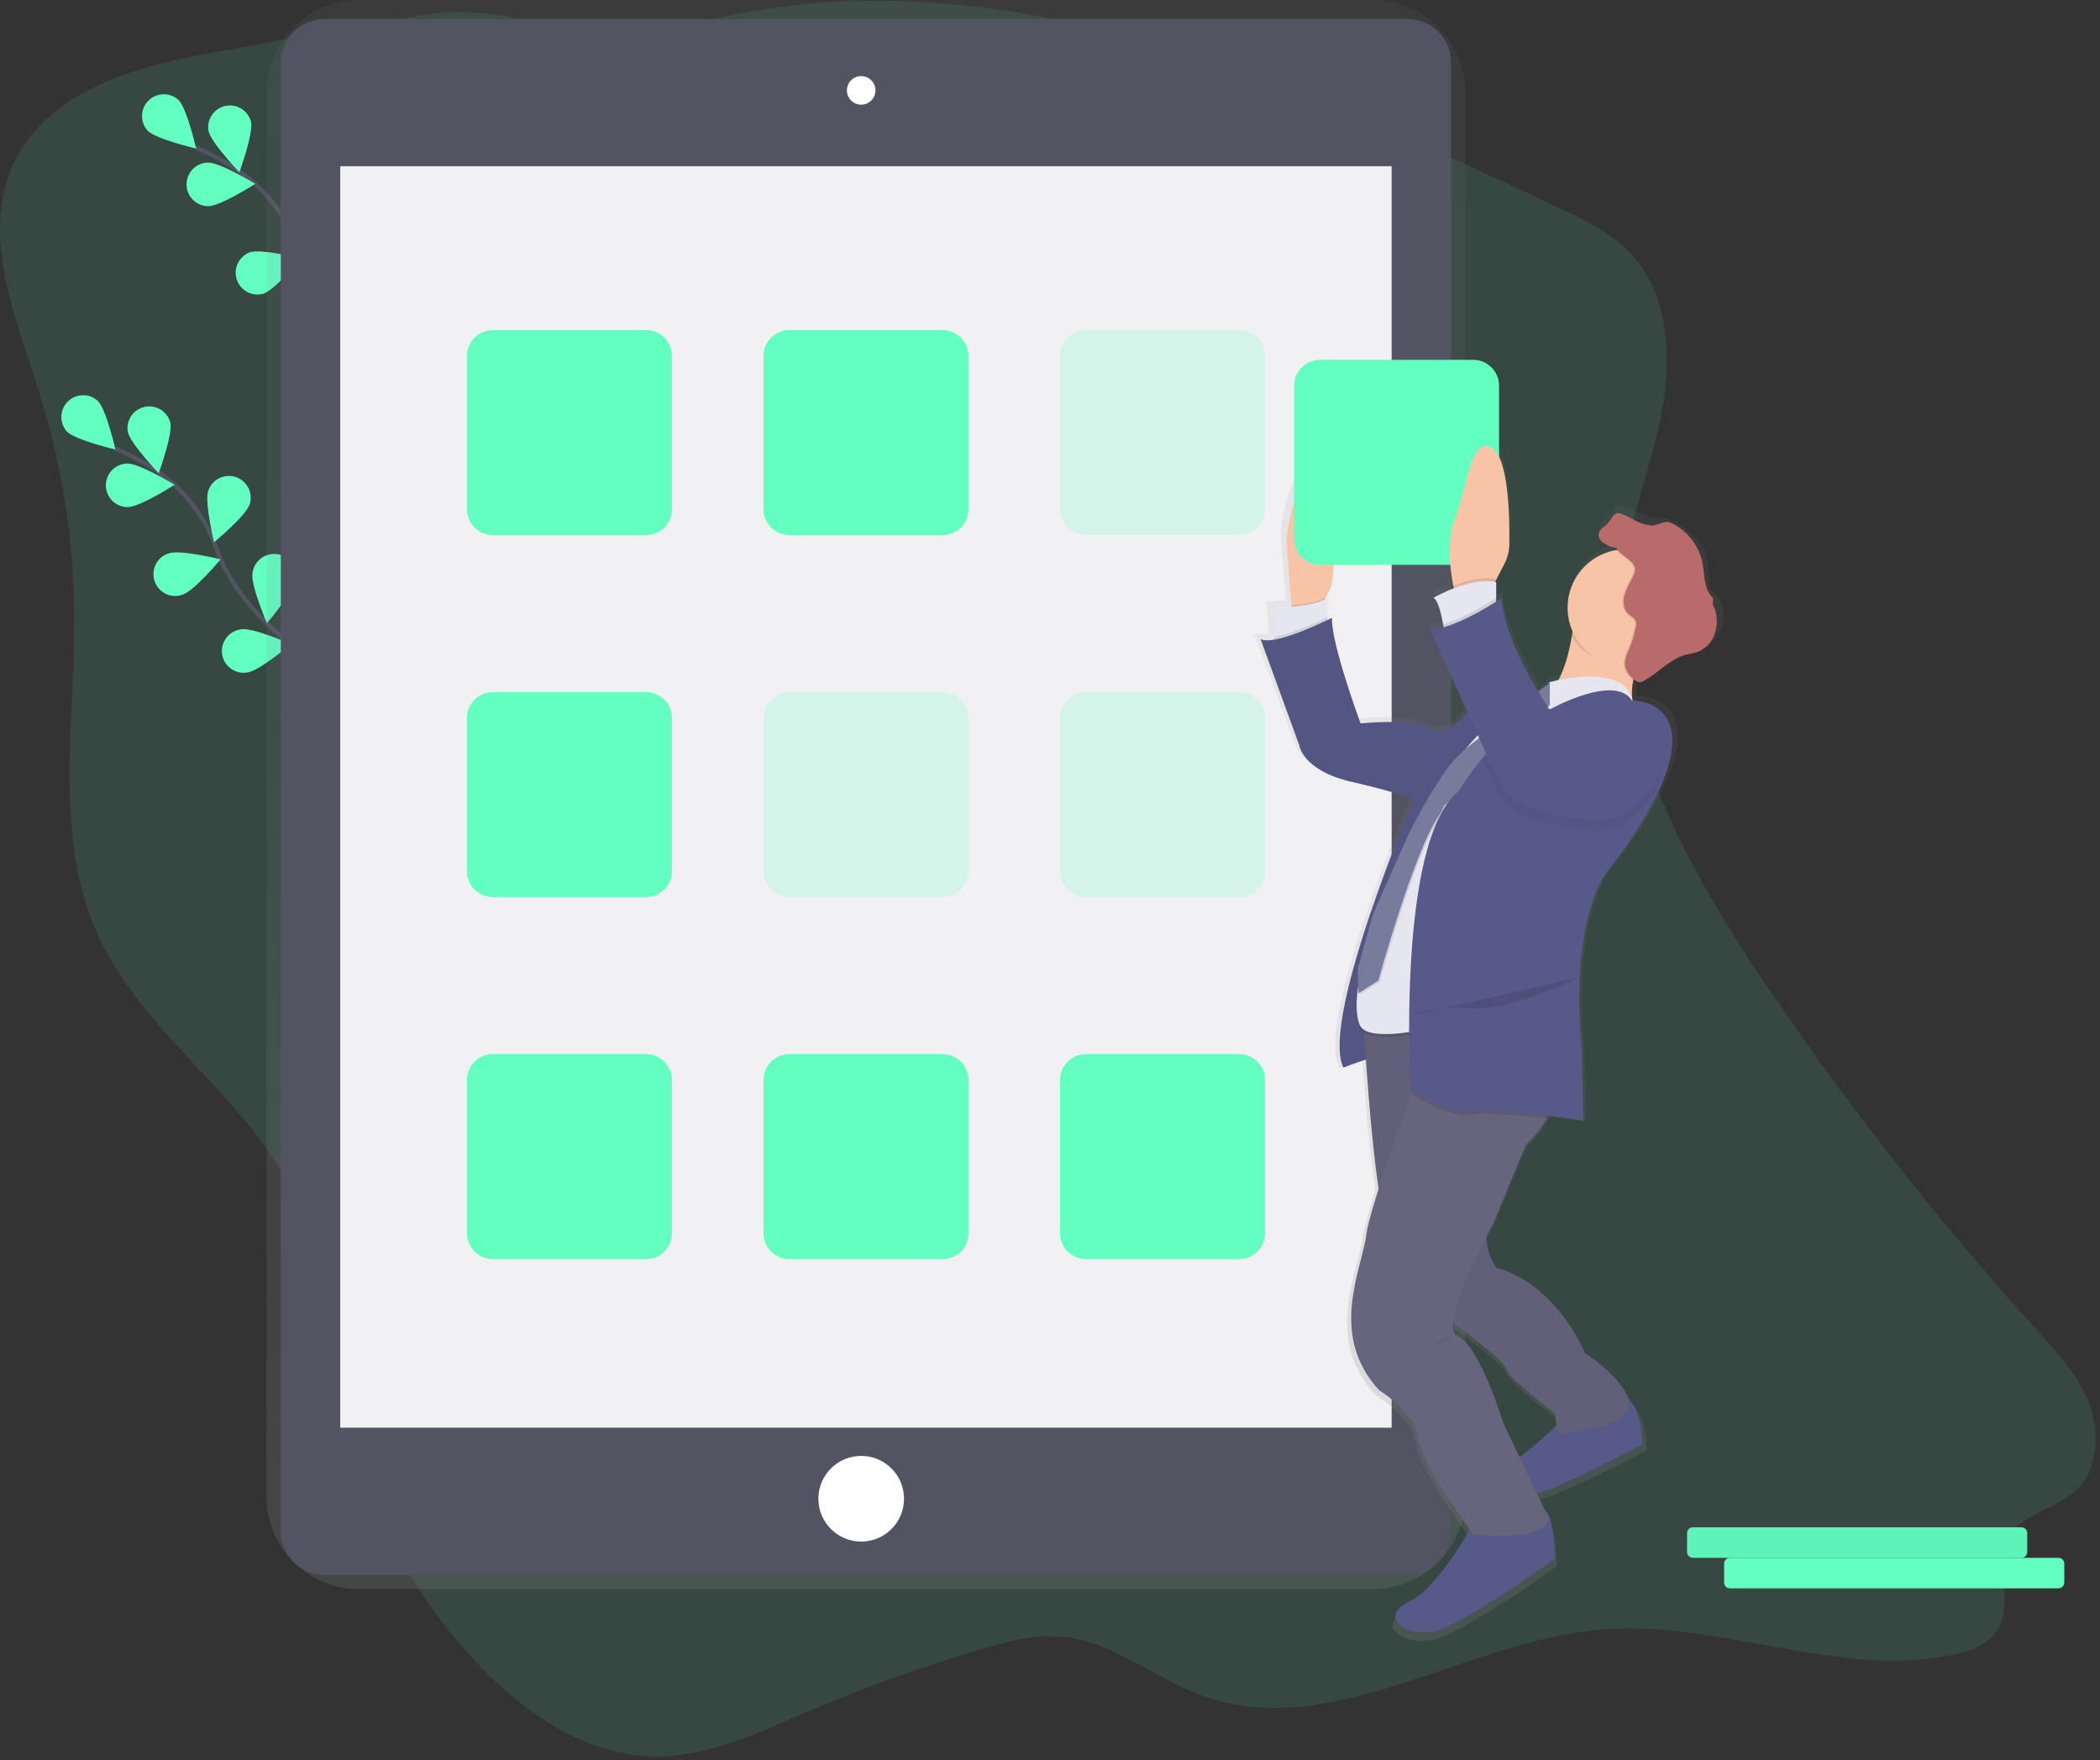
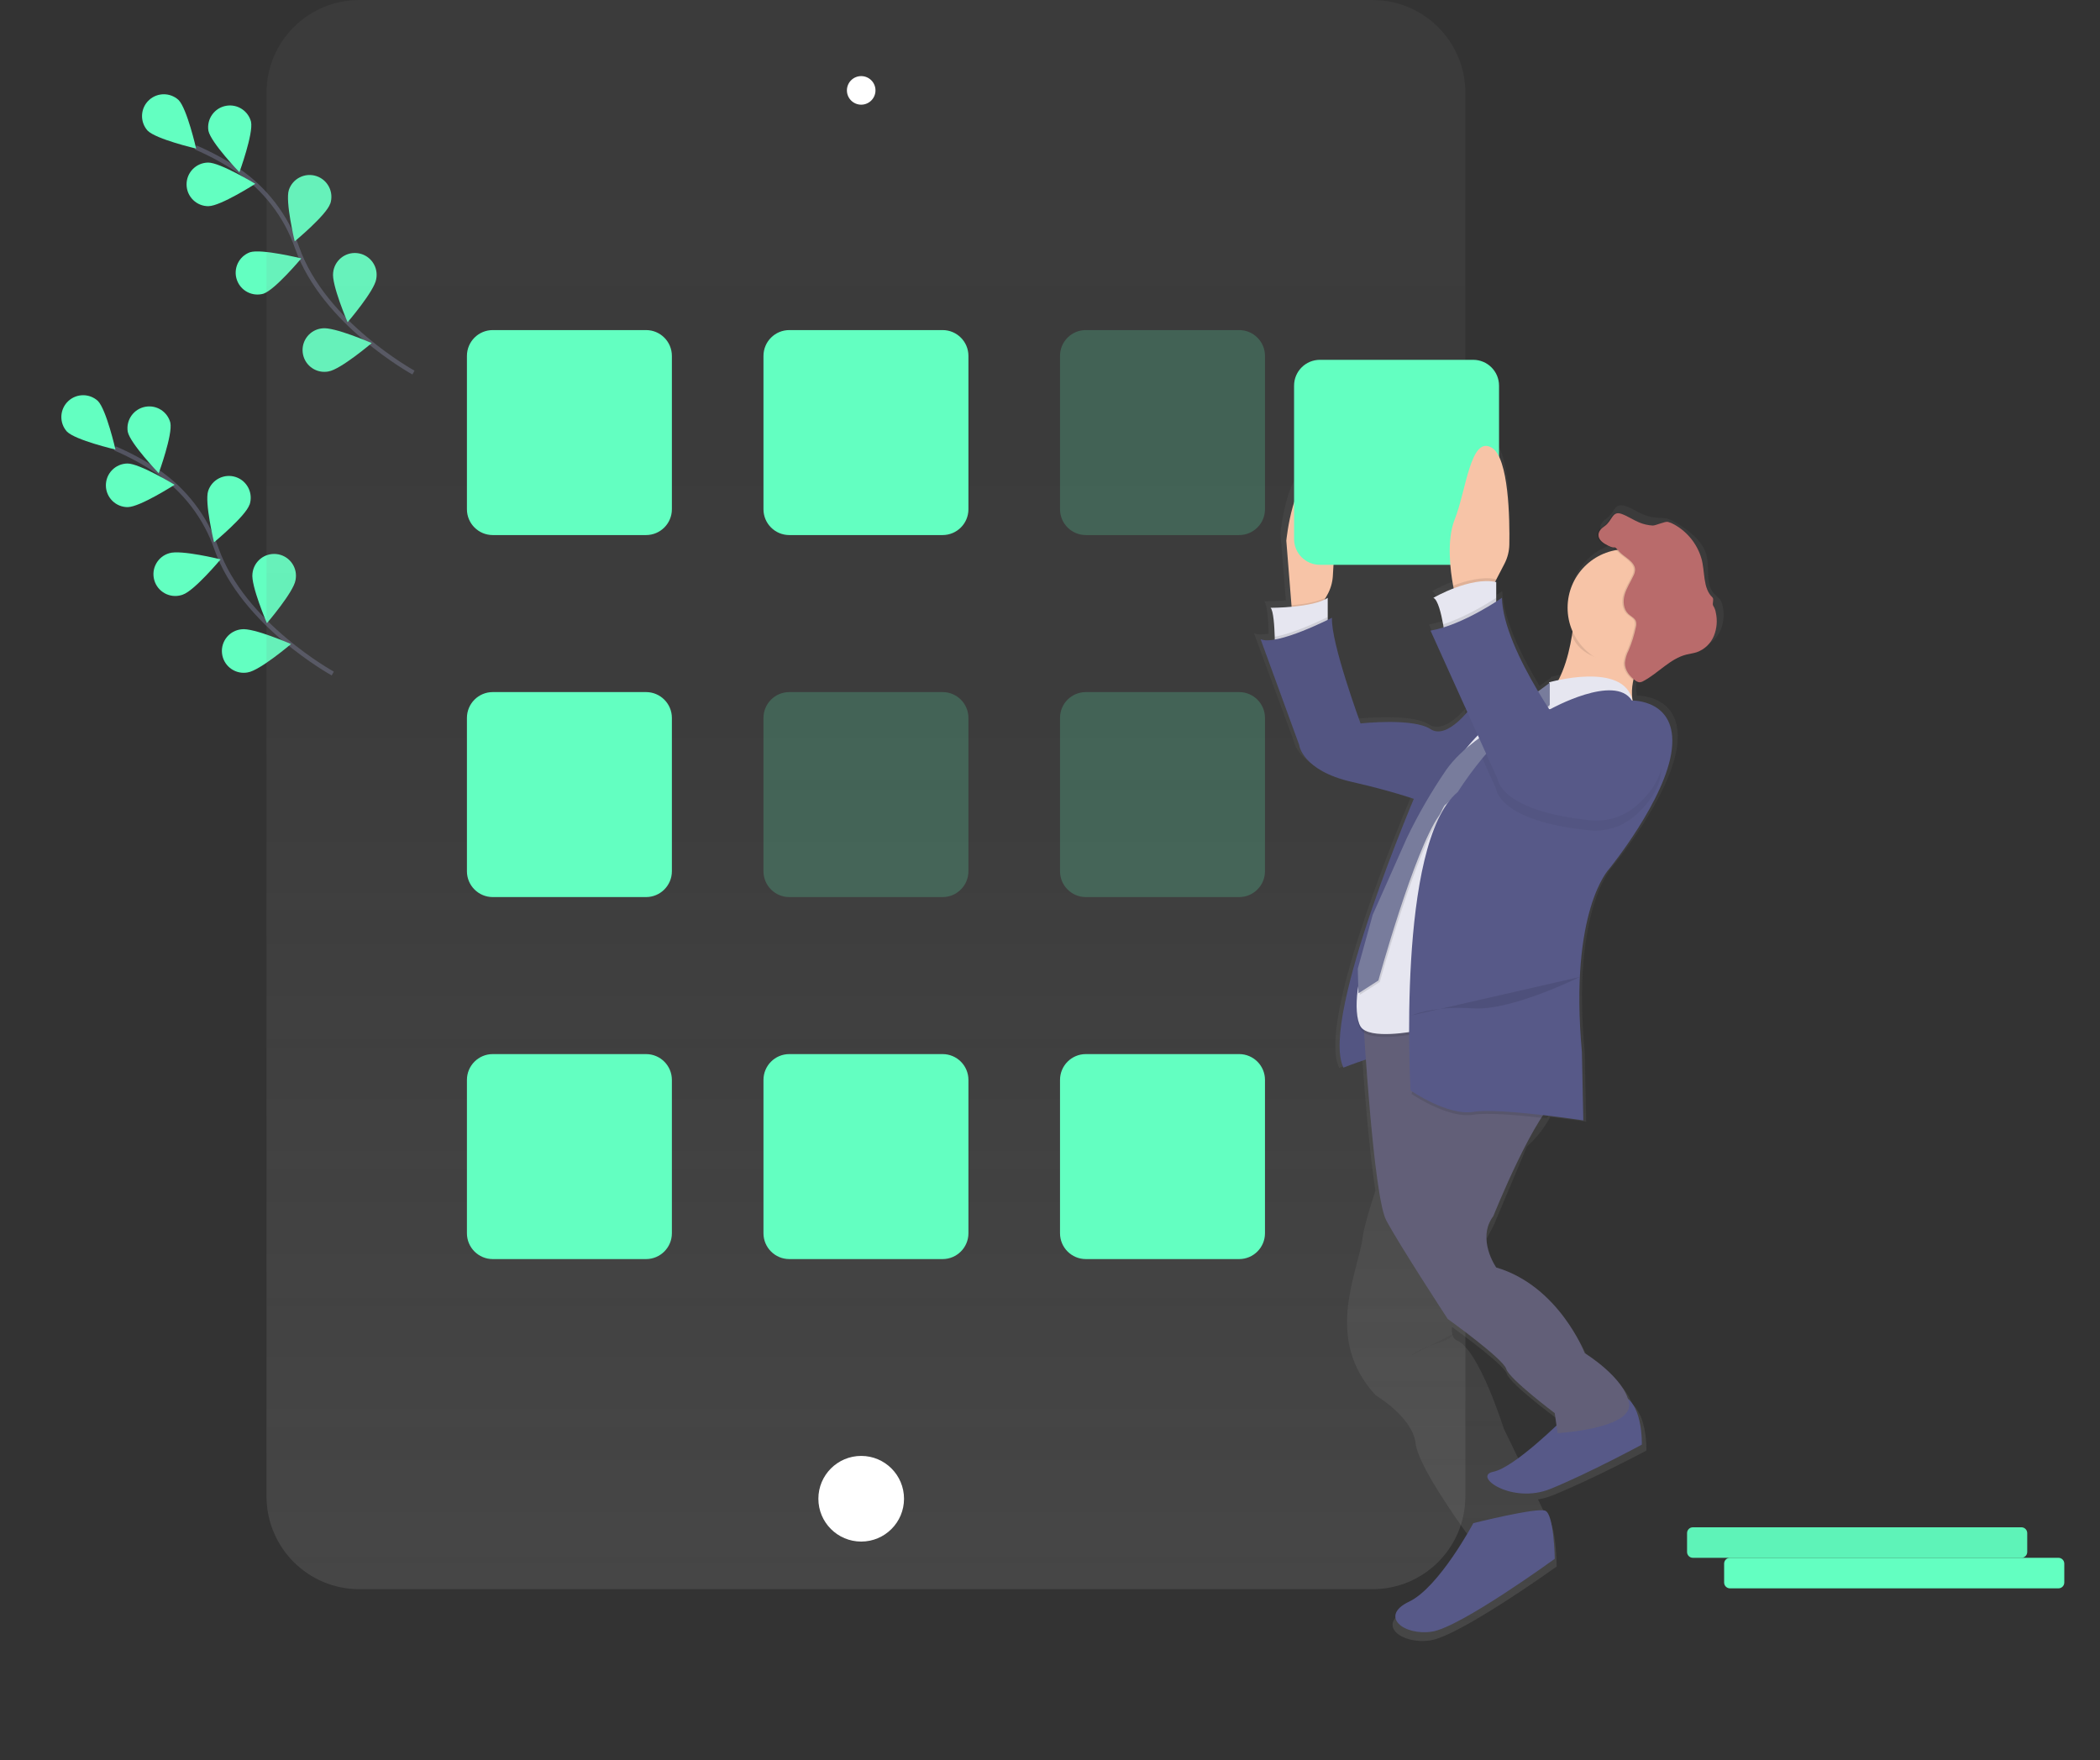
<svg xmlns="http://www.w3.org/2000/svg" version="1.1" id="_x36_0769e6b-e02c-46d5-b3c8-af0a841291ce" x="0px" y="0px" width="596.598px" height="500px" viewBox="182.236 152.73 596.598 500" enable-background="new 182.236 152.73 596.598 500" xml:space="preserve">
  <rect x="182.236" y="152.73" width="596.598" height="500" fill="#333333" stroke="none" />
  <title>app installation</title>
  <g>
-     <path opacity="0.1" fill="#63FFC1" enable-background="new    " d="M242.575,167.69c-22.388,4.008-48.096,11.15-57.152,33.111   c-8.276,20.077,1.437,42.693,7.972,63.47c6.44,20.513,9.781,41.872,9.912,63.372c0.167,30.242-5.724,62.132,6.244,89.611   c13.504,31.005,46.925,48.938,58.639,80.717c4.913,13.325,5.507,27.908,7.849,41.987c5.191,31.203,19.371,60.672,40.185,83.499   c13.839,15.177,31.859,27.913,51.818,28.216c15.14,0.235,29.437-6.634,43.461-12.649c16.362-7.014,33.132-13.034,50.22-18.026   c7.198-2.1,14.613-4.033,22.06-3.376c14.347,1.239,26.314,11.771,39.931,16.726c36.902,13.381,75.048-15.697,113.982-18.764   c33.376-2.633,66.902,14.148,99.696,7.143c4.832-1.034,9.998-2.912,12.532-7.372c4.193-7.39-1.01-17.617,2.719-25.28   c3.729-7.662,13.796-8.456,19.706-14.284c6.015-5.935,6.504-16.181,3.438-24.24s-8.982-14.477-14.669-20.752   c-28.147-31.084-54.062-64.117-77.551-98.854c-23.961-35.428-46.386-77.099-39.646-120.035c2.329-14.774,8.054-28.756,10.649-43.48   c2.595-14.725,1.53-31.401-7.991-42.514c-5.687-6.641-13.666-10.476-21.409-14.13c-72.218-34.089-149.595-68.996-227.784-56.093   c-12.73,2.1-25.33,5.47-38.208,5.929c-18.64,0.669-36.183-7.663-54.389-4.956C284.117,159.717,263.229,163.992,242.575,167.69z" />
    <path fill="none" stroke="#535461" stroke-width="1.239" stroke-miterlimit="10" d="M299.696,258.566   c0,0-25.479-13.987-33.036-35.415c-3.11-9.01-9.06-16.769-16.955-22.108c-3.768-2.507-7.757-4.664-11.919-6.443" />
    <path fill="#63FFC1" d="M232.955,181.126c2.409,2.422,5.005,13.814,5.005,13.814s-11.374-2.664-13.783-5.092   c-2.29-2.542-2.084-6.459,0.458-8.748C227.002,178.968,230.601,178.979,232.955,181.126z" />
    <path fill="#63FFC1" d="M253.552,187.34c0.706,3.345-3.302,14.315-3.302,14.315s-8.096-8.418-8.803-11.77   c-0.553-3.376,1.736-6.562,5.112-7.115c3.161-0.518,6.196,1.461,6.998,4.563L253.552,187.34z" />
    <path fill="#63FFC1" d="M276.039,210.594c-1.078,3.24-10.079,10.692-10.079,10.692s-2.738-11.354-1.66-14.601   c1.079-3.25,4.589-5.01,7.839-3.931c3.25,1.08,5.01,4.589,3.931,7.839H276.039z" />
    <path fill="#63FFC1" d="M289.116,232.022c-0.514,3.376-8.127,12.24-8.127,12.24s-4.621-10.729-4.107-14.105   c0.35-3.403,3.392-5.879,6.795-5.53c3.403,0.35,5.879,3.392,5.529,6.795c-0.02,0.199-0.05,0.397-0.09,0.593V232.022z" />
    <path fill="#63FFC1" d="M241.503,211.288c3.419-0.037,13.257-6.343,13.257-6.343s-9.98-6.071-13.399-6.034   c-3.421,0.04-6.163,2.845-6.123,6.266c0.039,3.421,2.844,6.163,6.266,6.123V211.288z" />
    <path fill="#63FFC1" d="M257.083,236.153c3.246-1.059,10.748-10.017,10.748-10.017s-11.343-2.806-14.588-1.747   c-3.21,1.182-4.855,4.743-3.672,7.954c1.12,3.042,4.396,4.706,7.513,3.816V236.153z" />
    <path fill="#63FFC1" d="M275.543,258.244c3.382-0.496,12.29-8.053,12.29-8.053s-10.704-4.684-14.081-4.188   c-3.403,0.351-5.877,3.394-5.527,6.797c0.351,3.403,3.394,5.877,6.797,5.527c0.176-0.018,0.352-0.044,0.526-0.077L275.543,258.244z   " />
    <path fill="none" stroke="#535461" stroke-width="1.239" stroke-miterlimit="10" d="M276.776,344.053   c0,0-25.479-13.988-33.036-35.415c-3.11-9.011-9.06-16.769-16.955-22.109c-3.768-2.507-7.757-4.664-11.919-6.443" />
    <path fill="#63FFC1" d="M210.035,266.613c2.41,2.422,5.005,13.814,5.005,13.814s-11.374-2.664-13.783-5.092   c-2.29-2.542-2.084-6.459,0.458-8.749C204.083,264.455,207.681,264.466,210.035,266.613z" />
    <path fill="#63FFC1" d="M230.632,272.826c0.706,3.345-3.302,14.316-3.302,14.316s-8.096-8.418-8.803-11.77   c-0.553-3.376,1.736-6.562,5.112-7.115c3.162-0.518,6.196,1.461,6.999,4.563L230.632,272.826z" />
    <path fill="#63FFC1" d="M253.119,296.081c-1.078,3.24-10.079,10.692-10.079,10.692s-2.738-11.355-1.66-14.601   c1.079-3.25,4.589-5.01,7.839-3.931c3.25,1.08,5.01,4.589,3.93,7.84H253.119z" />
    <path fill="#63FFC1" d="M266.195,317.508c-0.514,3.376-8.127,12.24-8.127,12.24s-4.622-10.729-4.107-14.105   c0.35-3.403,3.392-5.879,6.795-5.53c3.403,0.35,5.879,3.392,5.53,6.795c-0.021,0.199-0.051,0.397-0.09,0.593V317.508z" />
    <path fill="#63FFC1" d="M218.583,296.774c3.42-0.037,13.257-6.343,13.257-6.343s-9.979-6.07-13.399-6.034   c-3.421,0.04-6.163,2.845-6.124,6.266c0.04,3.421,2.845,6.163,6.266,6.123V296.774z" />
    <path fill="#63FFC1" d="M234.163,321.64c3.246-1.06,10.748-10.017,10.748-10.017s-11.343-2.806-14.588-1.746   c-3.29,0.938-5.196,4.366-4.257,7.657c0.938,3.29,4.367,5.195,7.657,4.256c0.149-0.042,0.296-0.09,0.44-0.144V321.64z" />
    <path fill="#63FFC1" d="M252.623,343.73c3.382-0.496,12.29-8.053,12.29-8.053s-10.704-4.683-14.081-4.188   c-3.403,0.351-5.877,3.394-5.527,6.797c0.351,3.403,3.394,5.877,6.797,5.527c0.176-0.019,0.352-0.044,0.526-0.078L252.623,343.73z" />
    <linearGradient id="SVGID_1_" gradientUnits="userSpaceOnUse" x1="603.715" y1="9.036" x2="603.715" y2="460.461" gradientTransform="matrix(1 0 0 -1 -175.47 613.19)">
      <stop offset="0" style="stop-color:#808080;stop-opacity:0.25" />
      <stop offset="0.54" style="stop-color:#808080;stop-opacity:0.12" />
      <stop offset="1" style="stop-color:#808080;stop-opacity:0.1" />
    </linearGradient>
    <path fill="url(#SVGID_1_)" d="M572.138,152.73H284.352c-14.561-0.021-26.381,11.767-26.401,26.327l0,0v398.764   c0.017,14.562,11.834,26.351,26.395,26.334c0.002,0,0.004,0,0.006,0h287.786c14.561,0.021,26.381-11.767,26.401-26.328l0,0V179.051   C598.516,164.493,586.695,152.709,572.138,152.73z" />
-     <path fill="#535461" d="M274.397,158.138h307.701c6.843,0,12.39,5.547,12.39,12.39v417.173c0,6.844-5.547,12.39-12.39,12.39   H274.397c-6.843,0-12.39-5.546-12.39-12.39V170.527C262.008,163.685,267.555,158.138,274.397,158.138z" />
-     <rect x="278.901" y="199.946" fill="#F1F1F4" width="298.694" height="358.343" />
    <circle fill="#FFFFFF" cx="426.897" cy="178.407" r="4.058" />
    <circle fill="#FFFFFF" cx="426.897" cy="578.465" r="12.166" />
    <path fill="#63FFC1" d="M322.226,246.492h43.549c4.054,0,7.34,3.287,7.34,7.341v43.548c0,4.055-3.286,7.341-7.34,7.341h-43.549   c-4.054,0-7.34-3.286-7.34-7.341v-43.548C314.886,249.779,318.172,246.492,322.226,246.492z" />
    <path opacity="0.2" fill="#63FFC1" enable-background="new    " d="M534.27,304.722h-43.549c-4.054,0-7.341-3.286-7.341-7.341   v-43.548c0-4.054,3.287-7.341,7.341-7.341h43.549c4.054,0,7.341,3.287,7.341,7.341v43.548   C541.61,301.436,538.323,304.722,534.27,304.722z" />
    <path fill="#63FFC1" d="M406.474,246.492h43.548c4.054,0,7.341,3.287,7.341,7.341v43.548c0,4.055-3.287,7.341-7.341,7.341h-43.548   c-4.054,0-7.341-3.286-7.341-7.341v-43.548C399.133,249.779,402.419,246.492,406.474,246.492z" />
    <path fill="#63FFC1" d="M322.226,349.324h43.549c4.054,0,7.34,3.287,7.34,7.34v43.548c0,4.054-3.286,7.342-7.34,7.342h-43.549   c-4.054,0-7.34-3.288-7.34-7.342v-43.548C314.886,352.611,318.172,349.324,322.226,349.324z" />
    <path opacity="0.2" fill="#63FFC1" enable-background="new    " d="M534.27,407.555h-43.549c-4.054,0-7.341-3.288-7.341-7.342   v-43.548c0-4.054,3.287-7.34,7.341-7.34h43.549c4.054,0,7.341,3.287,7.341,7.34v43.548   C541.61,404.267,538.323,407.555,534.27,407.555z" />
    <path opacity="0.2" fill="#63FFC1" enable-background="new    " d="M406.474,349.324h43.548c4.054,0,7.341,3.287,7.341,7.34v43.548   c0,4.054-3.287,7.342-7.341,7.342h-43.548c-4.054,0-7.341-3.288-7.341-7.342v-43.548   C399.133,352.611,402.419,349.324,406.474,349.324z" />
    <path fill="#63FFC1" d="M322.226,452.157h43.549c4.054,0,7.34,3.286,7.34,7.34v43.548c0,4.055-3.286,7.342-7.34,7.342h-43.549   c-4.054,0-7.34-3.287-7.34-7.342v-43.548C314.886,455.443,318.172,452.157,322.226,452.157z" />
    <path fill="#63FFC1" d="M534.27,510.386h-43.549c-4.054,0-7.341-3.287-7.341-7.342v-43.548c0-4.054,3.287-7.34,7.341-7.34h43.549   c4.054,0,7.341,3.286,7.341,7.34v43.548C541.61,507.099,538.323,510.386,534.27,510.386z" />
    <path fill="#63FFC1" d="M406.474,452.157h43.548c4.054,0,7.341,3.286,7.341,7.34v43.548c0,4.055-3.287,7.342-7.341,7.342h-43.548   c-4.054,0-7.341-3.287-7.341-7.342v-43.548C399.133,455.443,402.419,452.157,406.474,452.157z" />
    <linearGradient id="SVGID_2_" gradientUnits="userSpaceOnUse" x1="780.67" y1="-5.678" x2="780.67" y2="336.317" gradientTransform="matrix(1 0 0 -1 -175.47 613.19)">
      <stop offset="0" style="stop-color:#808080;stop-opacity:0.25" />
      <stop offset="0.54" style="stop-color:#808080;stop-opacity:0.12" />
      <stop offset="1" style="stop-color:#808080;stop-opacity:0.1" />
    </linearGradient>
    <path fill="url(#SVGID_2_)" d="M671.63,324.88c-0.114-0.664-0.365-1.296-0.737-1.858c-0.44-0.513-0.927-0.984-1.455-1.406   c-2.925-2.75-1.351-7.706-2.478-11.528c-1.239-4.083-5.575-7.211-9.342-9.292c-0.608-0.352-1.264-0.616-1.945-0.787   c-0.853-0.137-1.714-0.205-2.577-0.205c-1.35-0.081-2.676-0.382-3.928-0.892c-1.79-0.731-3.389-1.858-5.222-2.478   c-0.356-0.131-0.737-0.184-1.115-0.155c-2.001-0.186-2.069,2.305-4.219,3.748c-0.892,0.619-1.74,1.475-1.74,2.54   c0,1.456,1.486,2.416,2.813,3.054c1.325,0.638,1.629,0.514,1.889,0.508h0.111c0.18,0.031,0.378,0.186,0.893,0.75   c-8.22,1.283-14.294,8.339-14.341,16.658c-0.002,2.349,0.494,4.671,1.456,6.814c-0.056,0.396-0.118,0.805-0.187,1.239   c-0.65,3.996-1.858,8.815-3.927,12.804c-1.698,0.347-2.77,0.62-2.77,0.62c0.018,0.082,0.027,0.165,0.031,0.248l-0.619,0.458   l-2.603,1.858c-5.122-8.493-10.357-19.036-10.567-26.953c0,0-0.62,0.427-1.673,1.096v-5.625l-0.335-0.062l0.335-0.619l2.416-4.572   c0.909-1.72,1.4-3.63,1.431-5.576c0.111-7.186-0.124-24.902-5.092-27.845c-6.263-3.717-7.514,12.352-10.854,20.585   c-2.478,6.139-1.238,15.035-0.482,19.154c0.056,0.279,0.105,0.532,0.154,0.768c-2.036,0.767-4.018,1.676-5.928,2.719   c1.319,0.521,2.304,4.652,2.849,7.625c0.057,0.316,0.112,0.62,0.162,0.898c-1.261,0.396-2.547,0.711-3.847,0.942l10.766,23.49   c-2.298,2.664-7.093,7.328-10.766,4.912c-5.013-3.296-20.442-1.648-20.442-1.648s-8.822-23.422-8.4-30.435   c0,0-0.465,0.235-1.239,0.62v-6.386c-0.286,0.193-0.586,0.365-0.898,0.514l0.328-0.583l0.478-0.849   c0.909-1.608,1.451-3.398,1.586-5.24c0.521-7.205,1.282-25.702-4.417-28.013c-7.099-2.88-9.187,17.698-9.187,17.698l1.512,18.633   l0.031,0.415c-3.371,0.298-6.14,0.298-6.14,0.298c0.849,0.836,1.121,5.451,1.239,8.344c0,0.297,0,0.57,0,0.824   c-1.723,0.297-3.196,0.322-4.157-0.111l11.274,30.459c0,0,0.837,7.434,15.449,10.705c8.593,1.939,14.583,3.717,18.064,4.881   c-5.96,14.124-26.638,65.043-20.572,77.433c0,0,3.246-1.239,6.565-2.329c0.769,10.68,2.101,26.854,3.717,37.218   c-1.765,5.457-3.097,10.036-3.53,12.655c-0.037,0.218-0.068,0.422-0.093,0.619c-1.239,9.882-11.274,28.818,3.76,44.869   c0,0,10.438,6.194,11.274,13.585c0.7,6.232,11.732,21.767,15.227,26.562c-2.794,4.801-10.674,17.464-17.735,20.778   c-8.766,4.119-1.673,9.88,6.678,8.672s35.929-20.994,35.929-20.994s-0.191-12.934-2.806-13.876l0,0l-2.509-5.179   c1.393-0.216,2.756-0.59,4.063-1.115c11.274-4.527,26.724-12.761,26.724-12.761s0.304-9.67-4.076-13.213   c-2.242-6.92-12.624-13.133-12.624-13.133s-7.527-19.358-25.9-24.723c0,0-2.967-4.182-2.855-8.971   c1.208-2.316,2.025-3.79,2.025-3.79l9.502-22.549c2.461-2.193,4.552-4.769,6.195-7.626c0.14-0.256,0.276-0.515,0.409-0.774   c5.729,0.675,10.221,1.351,10.221,1.351l-0.415-19.761c-3.784-40.773,7.911-52.711,7.911-52.711s16.726-20.17,18.373-34.579   c1.542-13.3-9.72-13.969-11.461-13.994c-0.332-1.972-0.258-3.991,0.218-5.935l0.198,0.143c0.354,0.29,0.784,0.468,1.239,0.515   c0.09,0.008,0.182,0.008,0.272,0h0.148c0.41-0.02,0.809-0.144,1.158-0.359c4.367-2.292,7.769-6.437,12.563-7.632   c1.004-0.248,2.051-0.359,3.035-0.681c2.23-0.787,4.027-2.472,4.956-4.646C671.954,329.551,672.155,327.162,671.63,324.88z    M610.303,542.932c0.837,2.881,14.198,12.761,14.198,12.761l0.514,3.55c-3.425,3.245-7.03,6.296-10.797,9.138l-4.751-9.807   c0,0-7.1-22.642-13.362-25.106c-1.158-0.458-1.53-1.858-1.369-3.822c4.07,2.979,14.874,10.977,15.549,13.306L610.303,542.932z" />
    <path fill="#575988" d="M585.395,376.085c0,0-28.396,65.713-21.502,79.911c0,0,11.361-4.46,13.009-3.649   c1.647,0.813,17.847-84.779,17.847-84.779L585.395,376.085z" />
    <path opacity="0.05" enable-background="new    " d="M585.395,376.085c0,0-28.396,65.713-21.502,79.911   c0,0,11.361-4.46,13.009-3.649c1.647,0.813,17.847-84.779,17.847-84.779L585.395,376.085z" />
    <path fill="#575988" d="M600.806,585.397c0,0-9.737,18.255-18.255,22.301c-8.518,4.045-1.623,9.737,6.492,8.519   c8.114-1.222,34.888-20.69,34.888-20.69s-0.186-12.743-2.731-13.672C618.653,580.924,600.806,585.397,600.806,585.397z" />
    <path fill="#575988" d="M626.366,555.787c0,0-13.79,13.789-19.879,15.01c-6.09,1.22,5.271,9.328,16.224,4.868   c10.952-4.459,25.962-12.575,25.962-12.575s0.402-13.009-6.492-14.198S626.366,555.787,626.366,555.787z" />
    <path fill="#67647E" d="M569.572,443.012c0,0,2.838,49.489,6.492,56.371c3.655,6.883,17.444,27.988,17.444,27.988   s15.821,11.361,16.633,14.198c0.812,2.838,13.789,12.574,13.789,12.574l0.812,5.681c0,0,21.502-1.238,20.282-8.518   c-1.221-7.278-12.576-14.198-12.576-14.198s-7.303-19.066-25.149-24.338c0,0-5.681-8.115-0.812-14.602   c0,0,12.172-30.421,19.066-34.07s-2.843-24.723-2.843-24.723L569.572,443.012z" />
    <path opacity="0.05" enable-background="new    " d="M569.572,443.012c0,0,2.838,49.489,6.492,56.371   c3.655,6.883,17.444,27.988,17.444,27.988s15.821,11.361,16.633,14.198c0.812,2.838,13.789,12.574,13.789,12.574l0.812,5.681   c0,0,21.502-1.238,20.282-8.518c-1.221-7.278-12.576-14.198-12.576-14.198s-7.303-19.066-25.149-24.338   c0,0-5.681-8.115-0.812-14.602c0,0,12.172-30.421,19.066-34.07s-2.843-24.723-2.843-24.723L569.572,443.012z" />
-     <path fill="#67647E" d="M609.324,557.001l13.009,27.175c-2.025,6.896-21.502,4.46-21.502,4.46s-15.01-20.28-15.821-27.584   s-10.952-13.387-10.952-13.387c-14.601-15.822-4.868-34.479-3.648-44.218c0-0.186,0.056-0.39,0.087-0.62   c1.078-6.528,7.644-25.311,12.748-39.379c3.445-9.478,6.226-16.812,6.226-16.812s27.177,1.238,32.832,10.951   c2.602,4.46,1.438,9.1-0.589,12.816c-1.584,2.81-3.609,5.346-5.996,7.515l-9.236,22.264c0,0-16.218,29.635-10.109,32.075   C602.479,534.701,609.324,557.001,609.324,557.001z" />
    <path fill="#F7C4A7" d="M560.882,316.474c-0.128,1.814-0.652,3.577-1.536,5.167l-0.465,0.836l-2.285,4.119h-7.304l-0.155-1.92   l-1.468-18.361c0,0,2.025-20.281,8.927-17.444C562.127,291.15,561.39,309.375,560.882,316.474z" />
    <path opacity="0.1" enable-background="new    " d="M558.881,322.47l-2.285,4.12h-7.304l-0.155-1.92   C552.537,324.372,556.583,323.752,558.881,322.47z" />
    <path fill="#E6E6F0" d="M559.433,322.539v9.329l-15.01,4.058c0,0,0-0.973-0.044-2.323c-0.087-2.85-0.353-7.396-1.177-8.221   C543.208,325.394,555.374,325.394,559.433,322.539z" />
    <path opacity="0.1" enable-background="new    " d="M559.433,328.008v3.859l-15.01,4.058c0,0,0-0.973-0.044-2.323   C549.378,332.729,556.596,329.39,559.433,328.008z" />
    <path fill="#F7C4A7" d="M646.976,343.402c-2.962,8.549,0.886,12.389,0.886,12.389s-36.512,2.435-27.585-4.057   c5.21-3.792,7.521-12.154,8.536-18.447c0.433-2.612,0.699-5.248,0.799-7.893c0,0,29.177-0.427,23.125,7.706   C650.305,336.222,648.362,339.696,646.976,343.402z" />
    <path opacity="0.1" enable-background="new    " d="M652.743,333.082c-2.974,4.001-3.946,4.59-4.956,7.477   c-0.913,0.155-1.837,0.231-2.763,0.229c-6.957,0-13.728-1.431-16.212-7.495c0.433-2.613,0.699-5.251,0.799-7.898   C629.611,325.394,658.782,324.948,652.743,333.082z" />
    <circle fill="#F7C4A7" cx="644.212" cy="325.375" r="16.632" />
    <path fill="#575988" d="M560.646,328.213c0,0-15.821,8.115-20.281,6.083l10.952,30.02c0,0,0.812,7.304,15.01,10.531   c14.198,3.228,21.093,6.083,21.093,6.083l26.364-31.233l-13.387,3.649c0,0-6.895,9.738-11.77,6.492s-19.866-1.61-19.866-1.61   S560.244,335.113,560.646,328.213z" />
    <path opacity="0.05" enable-background="new    " d="M560.646,328.213c0,0-15.821,8.115-20.281,6.083l10.952,30.02   c0,0,0.812,7.304,15.01,10.531c14.198,3.228,21.093,6.083,21.093,6.083l26.364-31.233l-13.387,3.649c0,0-6.895,9.738-11.77,6.492   s-19.866-1.61-19.866-1.61S560.244,335.113,560.646,328.213z" />
    <path opacity="0.1" enable-background="new    " d="M622.309,347.367c0,0,21.445-6.133,23.7,5.259c0,0-9.911-4.832-24.109,3.717   c-1.065,0.62-2.106,1.319-3.098,2.031c-12.494,8.754-21.223,22.301-24.729,37.689l-9.063,39.708l-0.813,10.674   c0,0-13.009,2.564-15.412-1.283c-2.403-3.846-0.812-16.657,2.837-20.925c3.648-4.269,9.312-22.648,9.312-22.648l3.549-10.655   c2.972-8.961,7.694-17.243,13.895-24.364l0,0l0.855-1.034c5.343-6.413,12.118-11.479,19.779-14.793   C621.088,349.844,622.594,348.711,622.309,347.367z" />
    <path fill="#E6E6F0" d="M622.309,346.555c0,0,21.445-6.133,23.7,5.259c0,0-9.911-4.832-24.109,3.717   c-1.065,0.62-2.106,1.32-3.098,2.032c-12.494,8.753-21.223,22.301-24.729,37.688l-9.063,39.707l-0.813,10.674   c0,0-13.009,2.565-15.412-1.282c-2.403-3.847-0.812-16.656,2.837-20.925s9.329-22.636,9.329-22.636l3.55-10.654   c2.971-8.962,7.694-17.244,13.895-24.364l0,0l0.854-1.035c5.344-6.412,12.119-11.479,19.78-14.792   C621.088,349.033,622.594,347.899,622.309,346.555z" />
    <path opacity="0.1" enable-background="new    " d="M568.377,428.325l0.18,6.987l5.681-3.647c0,0,10.116-36.815,17.24-46.851   c0.836-1.183,1.238-2.949,2.025-3.246l29.003-27.987v-6.504c0,0-14.805,10.952-16.025,13.009c-0.521,0.861-8.295,5.11-13.009,11.77   c-4.197,6.13-7.926,12.571-11.15,19.265l-9.738,21.905L568.377,428.325z" />
    <path fill="#787C9C" d="M622.513,346.673v6.288l-29.412,28.186c-0.78,0.297-1.189,2.063-2.025,3.246   c-7.131,10.042-17.24,46.85-17.24,46.85l-5.681,3.649l-0.18-6.987l4.237-15.313l9.738-21.905   c3.224-6.694,6.952-13.134,11.15-19.265c4.683-6.653,12.464-10.902,13.009-11.77c1.053-1.747,12.488-10.122,15.635-12.39   L622.513,346.673z" />
    <path opacity="0.1" enable-background="new    " d="M638.675,307.721c-1.282-0.62-2.732-1.58-2.732-3.011   c0-1.047,0.824-1.914,1.691-2.478c2.316-1.58,2.137-4.435,4.801-3.543c1.784,0.619,3.339,1.728,5.073,2.447   c1.215,0.502,2.504,0.799,3.816,0.88c0.83,0,1.658,0.066,2.478,0.198c0.652,0.171,1.278,0.432,1.858,0.774   c3.698,2.069,6.444,5.498,7.656,9.559c1.103,3.767,0.992,8.227,3.829,10.934c0.513,0.415,0.985,0.877,1.412,1.381   c0.363,0.564,0.605,1.197,0.712,1.858c0.512,2.249,0.316,4.6-0.558,6.734c-0.897,2.138-2.653,3.799-4.838,4.578   c-0.96,0.316-1.97,0.421-2.948,0.669c-4.658,1.177-7.961,5.265-12.21,7.521c-0.339,0.212-0.728,0.334-1.127,0.353   c-0.438-0.049-0.852-0.225-1.189-0.508c-1.642-1.171-2.992-2.992-2.948-5.011c0.132-1.261,0.499-2.486,1.084-3.612   c0.889-2.107,1.568-4.295,2.031-6.536c0.146-0.514,0.162-1.058,0.043-1.58c-0.31-0.985-1.399-1.443-2.155-2.144   c-1.438-1.331-1.61-3.599-1.078-5.488c0.532-1.89,1.648-3.556,2.479-5.334c0.285-0.534,0.452-1.124,0.489-1.728   c0-2.373-3.209-3.661-4.56-5.229C640.024,307.262,641.184,308.959,638.675,307.721z" />
    <path fill="#B96B6B" d="M639.084,307.721c-1.283-0.62-2.732-1.58-2.732-3.011c0-1.047,0.824-1.914,1.69-2.478   c2.317-1.58,2.138-4.435,4.802-3.543c1.783,0.619,3.339,1.728,5.073,2.447c1.214,0.502,2.504,0.799,3.816,0.88   c0.836,0.049,3.543-1.239,4.336-1.041c0.652,0.171,1.277,0.431,1.858,0.774c3.698,2.069,6.444,5.498,7.656,9.559   c1.103,3.766,0.334,8.474,3.172,11.15c0.478,0.458-0.174,1.858,0.21,2.373c0.364,0.563,0.606,1.196,0.713,1.858   c0.512,2.249,0.316,4.6-0.558,6.733c-0.897,2.138-2.654,3.8-4.838,4.578c-0.96,0.316-1.97,0.421-2.948,0.669   c-4.659,1.177-7.961,5.265-12.21,7.52c-0.339,0.213-0.728,0.334-1.128,0.353c-0.438-0.049-0.851-0.226-1.188-0.508   c-1.643-1.171-2.992-2.992-2.949-5.012c0.132-1.261,0.5-2.485,1.084-3.611c0.889-2.106,1.569-4.296,2.032-6.535   c0.146-0.514,0.162-1.058,0.043-1.58c-0.31-0.985-1.399-1.443-2.155-2.144c-1.438-1.332-1.611-3.599-1.078-5.489   c0.532-1.889,1.648-3.555,2.478-5.333c0.286-0.534,0.453-1.124,0.49-1.729c0-2.373-3.21-3.661-4.56-5.229   C640.434,307.262,641.592,308.959,639.084,307.721z" />
    <path opacity="0.1" enable-background="new    " d="M621.72,470.437c-7.434-0.88-16.8-1.741-20.914-1.054   c-6.621,1.103-15.913-4.802-17.586-5.903c3.444-9.479,6.226-16.813,6.226-16.813s27.176,1.238,32.832,10.951   C624.909,462.08,623.745,466.72,621.72,470.437z" />
    <path fill="#575988" d="M657.196,365.536c-1.623,14.198-17.847,34.071-17.847,34.071s-11.36,11.77-7.706,51.923L632.046,471   c0,0-23.936-3.649-31.233-2.436c-7.297,1.215-17.847-6.082-17.847-6.082s-4.063-70.186,13.405-84.774   c2.144-3.322,4.477-6.518,6.988-9.571c4.683-5.668,11.051-12.055,17.01-13.628c0.767-0.207,1.555-0.328,2.349-0.359   c0,0,18.255-10.141,23.124-2.435C645.835,351.747,658.813,351.337,657.196,365.536z" />
    <path opacity="0.1" enable-background="new    " d="M583.164,441.191c0,0,6.491-2.837,17.444-2.025   c10.952,0.812,30.453-8.927,30.453-8.927" />
    <path opacity="0.05" enable-background="new    " d="M594.928,531.677c0,0,0.402,1.238-4.869,2.837   c-5.271,1.598-6.895,3.246-6.895,3.246" />
    <path fill="#63FFC1" d="M600.763,313.172h-43.548c-4.055,0-7.341-3.287-7.341-7.341v-43.548c0-4.054,3.286-7.341,7.341-7.341   h43.548c4.055,0,7.341,3.287,7.341,7.341v43.548C608.104,309.885,604.817,313.172,600.763,313.172z" />
    <path fill="#F7C4A7" d="M611.027,307.38c-0.028,1.917-0.503,3.8-1.387,5.501l-2.342,4.51l-1.623,3.098l-10.142,0.811   c0,0-0.21-0.836-0.471-2.218c-0.755-4.057-1.951-12.823,0.471-18.875c3.246-8.115,4.461-23.936,10.531-20.281   C610.91,282.836,611.14,300.299,611.027,307.38z" />
    <path opacity="0.1" enable-background="new    " d="M607.299,317.261v0.124l-1.623,3.097l-10.142,0.812c0,0-0.21-0.837-0.471-2.218   C598.694,317.694,603.451,316.405,607.299,317.261z" />
    <path fill="#E6E6F0" d="M607.299,318.072v7.322l-14.602,7.706c0,0-0.167-1.319-0.477-3.029c-0.533-2.931-1.487-7.007-2.769-7.514   C589.452,322.539,599.995,316.449,607.299,318.072z" />
    <path opacity="0.05" enable-background="new    " d="M646.796,384.38c-3.597,3.168-8.353,4.69-13.12,4.2   c-25.684-2.608-26.377-11.684-26.377-11.684l-3.939-8.759c4.683-5.668,11.051-12.055,17.01-13.628   c4.256,6.857,8.053,11.807,8.053,11.807s19.067-14.601,24.748-0.811C656.46,373.564,651.504,380.223,646.796,384.38z" />
    <path opacity="0.1" enable-background="new    " d="M607.299,322.544v2.85l-14.602,7.706c0,0-0.167-1.319-0.477-3.029   C598.515,328.033,604.74,324.211,607.299,322.544z" />
    <path fill="#575988" d="M608.922,322.539c0,0-10.952,7.706-20.282,9.329l19.067,42.186c0,0,0.7,9.076,26.377,11.684   c4.766,0.488,9.52-1.034,13.114-4.2c4.708-4.157,9.651-10.816,6.344-18.844c-5.681-13.789-24.748,0.811-24.748,0.811   S609.324,337.951,608.922,322.539z" />
    <path fill="#63FFC1" d="M673.705,595.246h93.329c0.914,0,1.654,0.741,1.654,1.654v5.364c0,0.914-0.74,1.654-1.654,1.654h-93.329   c-0.913,0-1.653-0.74-1.653-1.654V596.9C672.052,595.987,672.792,595.246,673.705,595.246z" />
    <path fill="#63FFC1" d="M663.175,586.574h93.329c0.913,0,1.653,0.74,1.653,1.653v5.365c0,0.913-0.74,1.653-1.653,1.653h-93.329   c-0.914,0-1.654-0.74-1.654-1.653v-5.365C661.521,587.314,662.261,586.574,663.175,586.574z" />
    <path opacity="0.05" enable-background="new    " d="M663.175,586.574h93.329c0.913,0,1.653,0.74,1.653,1.653v5.365   c0,0.913-0.74,1.653-1.653,1.653h-93.329c-0.914,0-1.654-0.74-1.654-1.653v-5.365C661.521,587.314,662.261,586.574,663.175,586.574   z" />
  </g>
</svg>